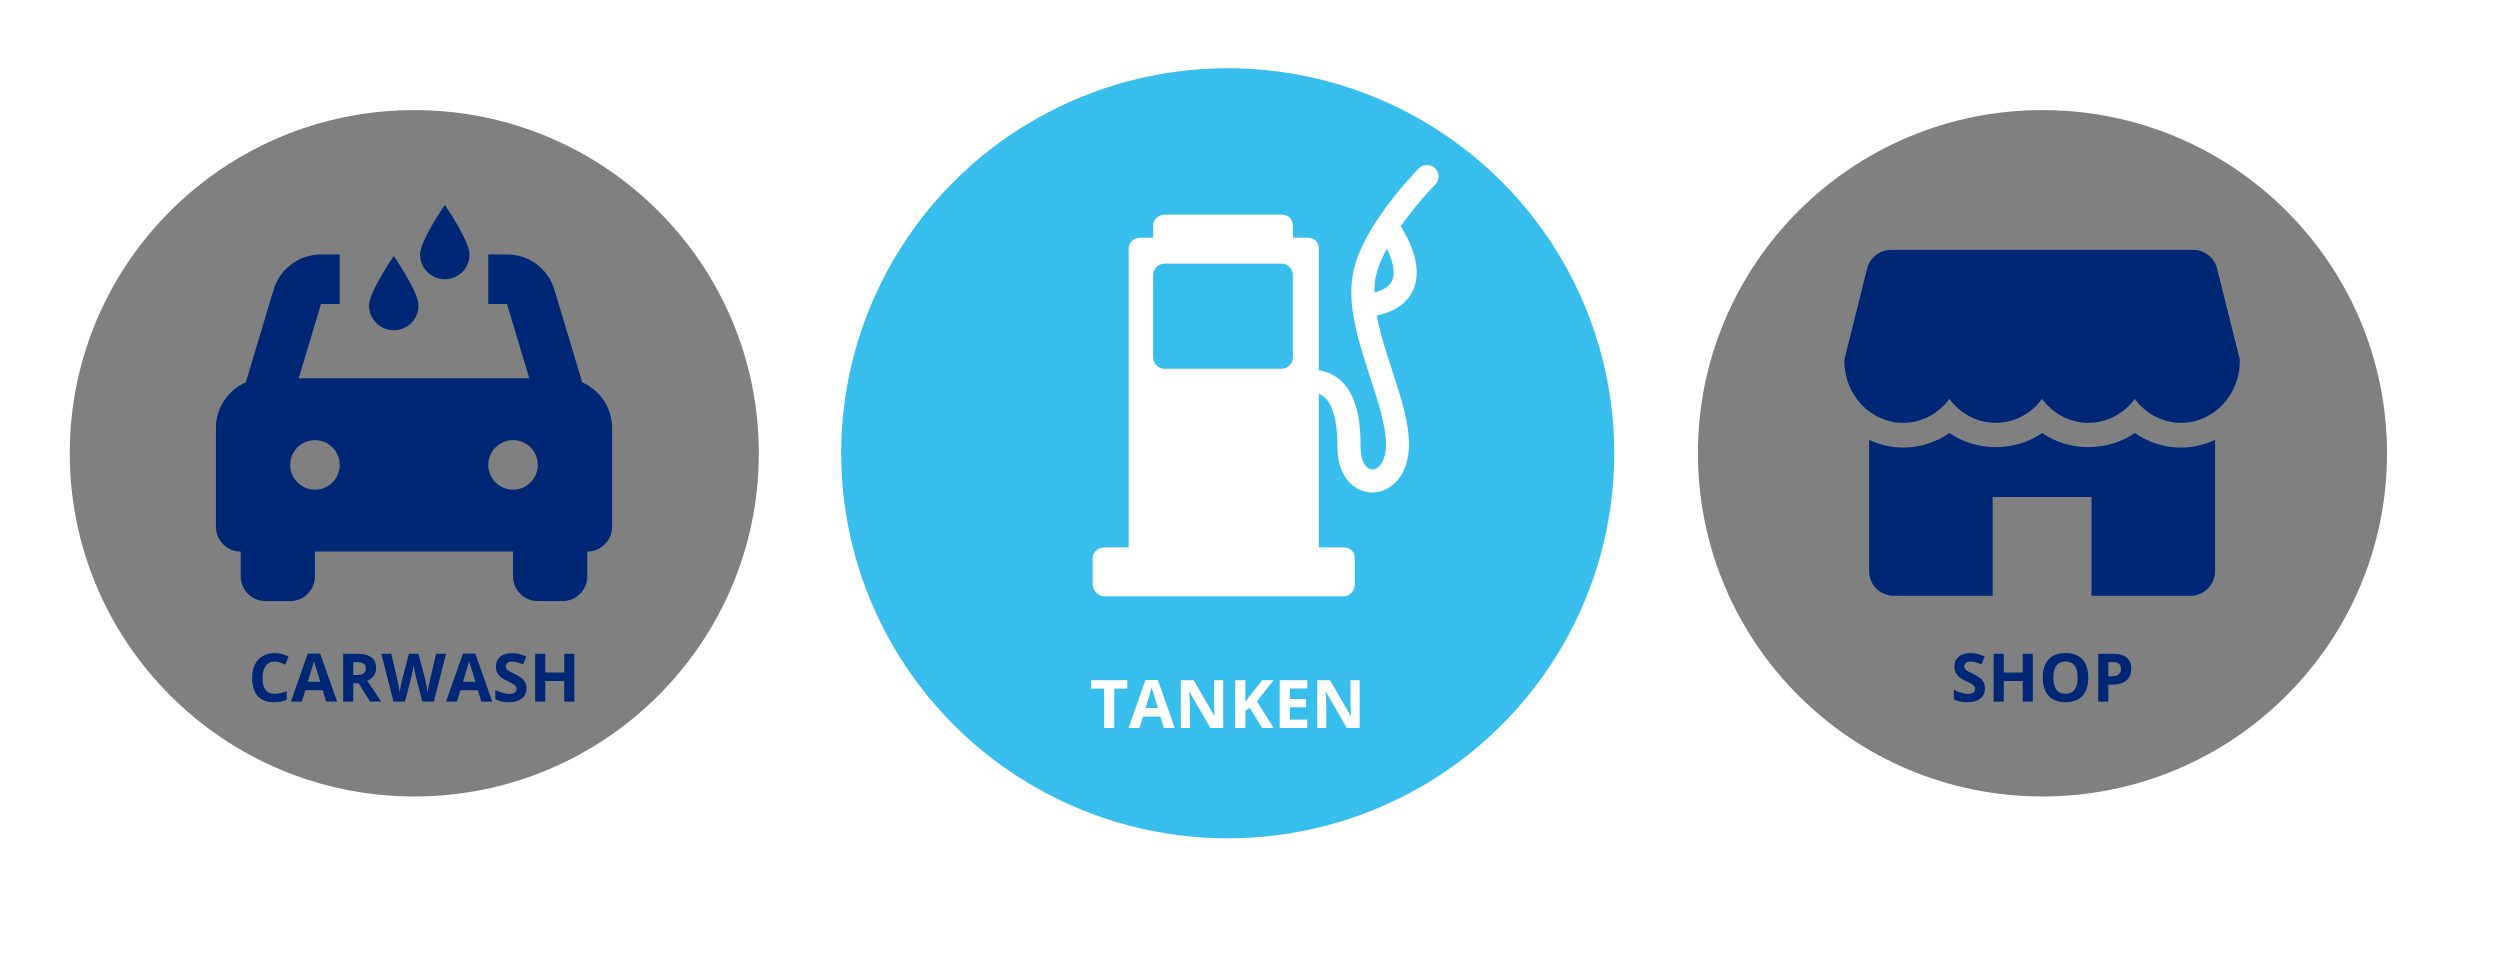
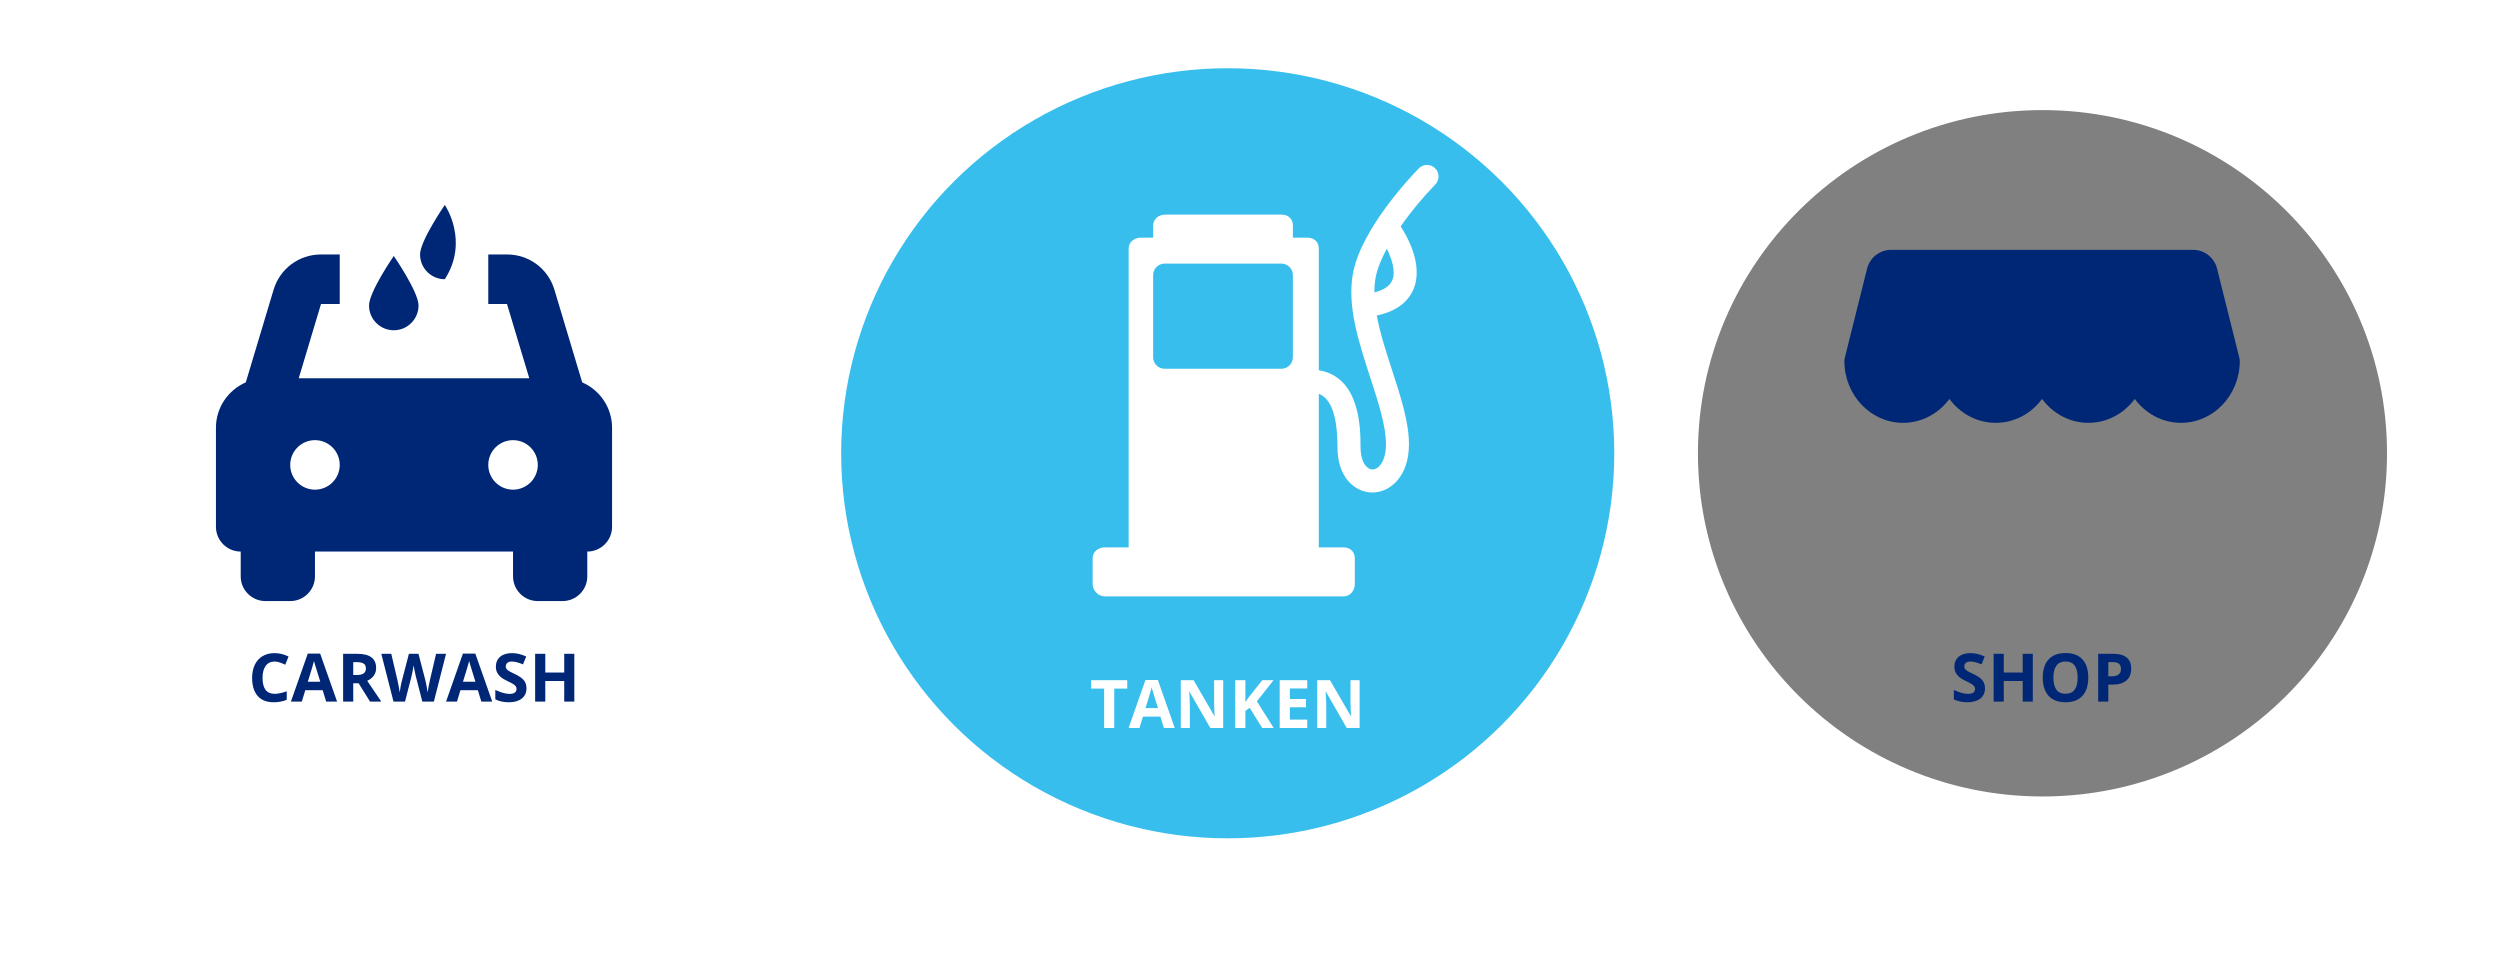
<svg xmlns="http://www.w3.org/2000/svg" xmlns:xlink="http://www.w3.org/1999/xlink" width="448px" height="171px" viewBox="0 0 448 171">
  <title>Group 26</title>
  <defs>
-     <ellipse id="path-1" cx="63.741" cy="63.5" rx="63.741" ry="63.5" />
    <filter x="-14.1%" y="-14.2%" width="134.5%" height="134.6%" filterUnits="objectBoundingBox" id="filter-2" />
    <ellipse id="path-3" cx="71.27" cy="71" rx="71.27" ry="71" />
    <filter x="-12.6%" y="-12.7%" width="130.9%" height="131.0%" filterUnits="objectBoundingBox" id="filter-4" />
    <ellipse id="path-5" cx="63.741" cy="63.5" rx="63.741" ry="63.5" />
    <filter x="-14.1%" y="-14.2%" width="134.5%" height="134.6%" filterUnits="objectBoundingBox" id="filter-6" />
  </defs>
  <g id="supersunday" stroke="none" stroke-width="1" fill="none" fill-rule="evenodd">
    <g id="home_v3" transform="translate(-701, -273)">
      <g id="Group-26" transform="translate(711, 283)">
        <g id="Group-16" transform="translate(0.5, 7.728)">
          <g id="Oval">
            <use fill="black" fill-opacity="1" filter="url(#filter-2)" xlink:href="#path-1" />
            <use stroke="#FFFFFF" stroke-width="4" fill-opacity="0.5" fill="#FFFFFF" fill-rule="evenodd" xlink:href="#path-1" />
          </g>
          <path d="M38.529,108.117 C39.396,108.117 40.181,107.971 40.884,107.678 L40.884,107.678 L40.884,106.154 C40.029,106.455 39.3,106.605 38.698,106.605 C37.265,106.605 36.548,105.65 36.548,103.74 C36.548,102.822 36.736,102.106 37.111,101.593 C37.486,101.079 38.015,100.822 38.698,100.822 C39.011,100.822 39.329,100.879 39.654,100.992 C39.978,101.105 40.3,101.238 40.62,101.391 L40.62,101.391 L41.206,99.914 C40.366,99.512 39.531,99.311 38.698,99.311 C37.882,99.311 37.17,99.489 36.563,99.847 C35.955,100.204 35.489,100.718 35.165,101.388 C34.841,102.058 34.679,102.838 34.679,103.729 C34.679,105.143 35.009,106.228 35.669,106.983 C36.329,107.739 37.282,108.117 38.529,108.117 Z M43.585,108 L44.206,105.961 L47.329,105.961 L47.95,108 L49.907,108 L46.872,99.398 L44.652,99.398 L41.628,108 L43.585,108 Z M46.896,104.438 L44.663,104.438 C45.273,102.465 45.642,101.229 45.771,100.729 C45.802,100.869 45.854,101.061 45.926,101.303 C45.998,101.545 46.322,102.59 46.896,104.438 L46.896,104.438 Z M52.802,108 L52.802,104.713 L53.769,104.713 L55.814,108 L57.829,108 C57.439,107.438 56.599,106.193 55.31,104.268 C55.818,104.045 56.21,103.737 56.488,103.345 C56.765,102.952 56.904,102.504 56.904,102 C56.904,101.137 56.624,100.493 56.066,100.069 C55.507,99.646 54.646,99.434 53.482,99.434 L53.482,99.434 L50.986,99.434 L50.986,108 L52.802,108 Z M53.388,103.236 L52.802,103.236 L52.802,100.922 L53.353,100.922 C53.939,100.922 54.371,101.008 54.651,101.18 C54.93,101.352 55.07,101.641 55.07,102.047 C55.07,102.457 54.933,102.758 54.659,102.949 C54.386,103.141 53.962,103.236 53.388,103.236 L53.388,103.236 Z M62.077,108 L63.232,103.512 C63.282,103.312 63.355,102.979 63.448,102.513 C63.542,102.046 63.601,101.707 63.624,101.496 C63.64,101.668 63.699,102.005 63.803,102.507 C63.906,103.009 63.98,103.34 64.023,103.5 L64.023,103.5 L65.183,108 L67.251,108 L69.431,99.434 L67.644,99.434 L66.554,104.109 C66.484,104.391 66.406,104.759 66.32,105.214 C66.234,105.669 66.171,106.049 66.132,106.354 C66.089,106.037 66.027,105.658 65.945,105.217 C65.863,104.775 65.794,104.447 65.739,104.232 L65.739,104.232 L64.491,99.434 L62.775,99.434 L61.527,104.232 C61.452,104.49 61.373,104.853 61.289,105.319 C61.205,105.786 61.152,106.131 61.128,106.354 C61.042,105.721 60.904,104.973 60.712,104.109 L60.712,104.109 L59.616,99.434 L57.829,99.434 L60.015,108 L62.077,108 Z M71.388,108 L72.009,105.961 L75.132,105.961 L75.753,108 L77.71,108 L74.675,99.398 L72.454,99.398 L69.431,108 L71.388,108 Z M74.698,104.438 L72.466,104.438 C73.075,102.465 73.445,101.229 73.573,100.729 C73.605,100.869 73.656,101.061 73.729,101.303 C73.801,101.545 74.124,102.59 74.698,104.438 L74.698,104.438 Z M80.687,108.117 C81.679,108.117 82.453,107.895 83.01,107.449 C83.567,107.004 83.845,106.395 83.845,105.621 C83.845,105.062 83.697,104.591 83.4,104.206 C83.103,103.821 82.554,103.438 81.753,103.055 C81.148,102.766 80.764,102.565 80.602,102.454 C80.44,102.343 80.322,102.228 80.247,102.108 C80.173,101.989 80.136,101.85 80.136,101.689 C80.136,101.432 80.228,101.223 80.411,101.062 C80.595,100.902 80.859,100.822 81.202,100.822 C81.491,100.822 81.785,100.859 82.084,100.934 C82.383,101.008 82.761,101.139 83.218,101.326 L83.218,101.326 L83.804,99.914 C83.363,99.723 82.94,99.574 82.535,99.469 C82.131,99.363 81.706,99.311 81.261,99.311 C80.355,99.311 79.645,99.527 79.131,99.961 C78.617,100.395 78.361,100.99 78.361,101.748 C78.361,102.15 78.439,102.502 78.595,102.803 C78.751,103.104 78.96,103.367 79.222,103.594 C79.484,103.82 79.876,104.057 80.4,104.303 C80.958,104.568 81.328,104.762 81.51,104.883 C81.692,105.004 81.829,105.13 81.923,105.261 C82.017,105.392 82.064,105.541 82.064,105.709 C82.064,106.01 81.957,106.236 81.744,106.389 C81.531,106.541 81.226,106.617 80.827,106.617 C80.495,106.617 80.129,106.564 79.729,106.459 C79.328,106.354 78.839,106.172 78.261,105.914 L78.261,105.914 L78.261,107.602 C78.964,107.945 79.773,108.117 80.687,108.117 Z M87.214,108 L87.214,104.303 L90.607,104.303 L90.607,108 L92.417,108 L92.417,99.434 L90.607,99.434 L90.607,102.791 L87.214,102.791 L87.214,99.434 L85.398,99.434 L85.398,108 L87.214,108 Z" id="CARWASH" fill="#002776" fill-rule="nonzero" />
          <g id="2088024" transform="translate(28.197, 19)" fill="#002776" fill-rule="nonzero">
            <path d="M65.634,31.793 L60.656,15.198 C59.521,11.414 56.104,8.873 52.155,8.873 L48.802,8.873 L48.802,17.746 L52.155,17.746 L56.148,31.056 L14.836,31.056 L18.829,17.746 L22.183,17.746 L22.183,8.873 L18.829,8.873 C14.88,8.873 11.464,11.414 10.329,15.198 L5.35,31.793 C2.207,33.159 0,36.288 0,39.929 L0,57.675 C0,60.125 1.987,62.111 4.437,62.111 L4.437,62.111 L4.437,66.548 C4.437,68.998 6.423,70.985 8.873,70.985 L13.31,70.985 C15.76,70.985 17.747,68.998 17.747,66.548 L17.745,62.111 L53.239,62.111 L53.238,66.548 C53.238,68.998 55.225,70.985 57.675,70.985 L62.112,70.985 C64.562,70.985 66.548,68.998 66.548,66.548 L66.548,62.112 L66.547,62.111 L66.548,62.111 C68.998,62.111 70.985,60.125 70.985,57.675 L70.985,39.929 C70.985,36.288 68.778,33.159 65.634,31.793 Z M17.746,51.02 C15.296,51.02 13.31,49.034 13.31,46.584 C13.31,44.133 15.296,42.147 17.746,42.147 C20.196,42.147 22.183,44.133 22.183,46.584 C22.183,49.034 20.196,51.02 17.746,51.02 Z M53.238,51.02 C50.788,51.02 48.802,49.034 48.802,46.584 C48.802,44.133 50.788,42.147 53.238,42.147 C55.689,42.147 57.675,44.133 57.675,46.584 C57.675,49.034 55.689,51.02 53.238,51.02 Z" id="Shape" />
-             <path d="M41.012,13.31 C43.462,13.31 45.449,11.323 45.449,8.873 C45.449,6.423 41.012,0 41.012,0 C41.012,0 36.576,6.423 36.576,8.873 C36.576,11.323 38.562,13.31 41.012,13.31 Z" id="path-1_35_" />
+             <path d="M41.012,13.31 C45.449,6.423 41.012,0 41.012,0 C41.012,0 36.576,6.423 36.576,8.873 C36.576,11.323 38.562,13.31 41.012,13.31 Z" id="path-1_35_" />
            <path d="M31.868,22.454 C34.318,22.454 36.305,20.467 36.305,18.017 C36.305,15.567 31.868,9.144 31.868,9.144 C31.868,9.144 27.432,15.567 27.432,18.017 C27.432,20.467 29.418,22.454 31.868,22.454 Z" id="path-1_34_" />
          </g>
        </g>
        <g id="Group-17" transform="translate(138.737, 0.228)">
          <g id="Oval" opacity="0.789">
            <use fill="black" fill-opacity="1" filter="url(#filter-4)" xlink:href="#path-3" />
            <use stroke="#FFFFFF" stroke-width="4" fill="#02ADE8" fill-rule="evenodd" xlink:href="#path-3" />
          </g>
          <g id="99729" transform="translate(46.426, 18.498)" fill="#FFFFFF" fill-rule="nonzero">
            <path d="M61.999,1.414 C61.182,0.62 59.874,0.638 59.079,1.456 C57.376,3.207 48.805,12.343 47.302,20.19 C46.183,26.035 48.316,32.576 50.379,38.903 C51.831,43.358 53.203,47.566 53.203,50.909 C53.203,53.825 51.962,55.398 50.794,55.398 C49.746,55.398 48.642,54.033 48.642,51.426 C48.642,48.209 48.653,38.864 41.167,37.624 L41.167,15.802 C41.167,14.662 40.328,13.866 39.188,13.866 L36.52,13.866 L36.52,11.672 C36.52,10.531 35.682,9.736 34.541,9.736 L13.632,9.736 C12.491,9.736 11.481,10.531 11.481,11.672 L11.481,13.866 L9.243,13.866 C8.103,13.866 7.092,14.662 7.092,15.802 L7.092,69.367 L2.79,69.367 C1.649,69.367 0.639,70.162 0.639,71.303 L0.639,75.949 C0.639,77.09 1.649,78.143 2.79,78.143 L45.641,78.143 C46.782,78.143 47.621,77.09 47.621,75.949 L47.621,71.303 C47.621,70.162 46.782,69.367 45.641,69.367 L41.167,69.367 L41.167,41.851 C42.716,42.428 44.512,44.437 44.512,51.426 C44.512,56.993 47.768,59.528 50.773,59.528 C54.022,59.528 57.322,56.568 57.322,50.91 C57.322,46.91 55.857,42.399 54.3,37.623 C53.227,34.332 52.137,30.978 51.553,27.818 C54.849,27.107 57.045,25.567 58.082,23.223 C60.084,18.7 56.732,13.193 55.834,11.848 C57.705,9.158 59.92,6.516 62.04,4.335 C62.835,3.517 62.817,2.209 61.999,1.414 Z M36.52,35.292 C36.52,36.432 35.596,37.357 34.455,37.357 L13.546,37.357 C12.405,37.357 11.481,36.432 11.481,35.292 L11.481,20.578 C11.481,19.437 12.405,18.513 13.546,18.513 L34.455,18.513 C35.596,18.513 36.52,19.437 36.52,20.578 L36.52,35.292 Z M54.305,21.555 C53.866,22.541 52.798,23.252 51.127,23.68 C51.122,22.741 51.193,21.833 51.359,20.966 C51.654,19.425 52.371,17.668 53.359,15.834 C54.213,17.571 55.018,19.953 54.305,21.555 Z" id="Shape" />
          </g>
          <path d="M50.938,120.224 L50.938,113.17 L53.264,113.17 L53.264,111.658 L46.795,111.658 L46.795,113.17 L49.122,113.17 L49.122,120.224 L50.938,120.224 Z M55.461,120.224 L56.082,118.185 L59.206,118.185 L59.827,120.224 L61.784,120.224 L58.748,111.623 L56.528,111.623 L53.504,120.224 L55.461,120.224 Z M58.772,116.662 L56.539,116.662 C57.149,114.689 57.518,113.453 57.647,112.953 C57.678,113.094 57.73,113.285 57.802,113.527 C57.874,113.769 58.198,114.814 58.772,116.662 L58.772,116.662 Z M64.485,120.224 L64.484,116.064 C64.478,115.567 64.442,114.793 64.373,113.744 L64.373,113.744 L64.426,113.744 L68.153,120.224 L70.461,120.224 L70.461,111.658 L68.827,111.658 L68.827,115.713 C68.827,116.174 68.856,116.961 68.914,118.074 L68.914,118.074 L68.873,118.074 L65.153,111.658 L62.862,111.658 L62.862,120.224 L64.485,120.224 Z M74.434,120.224 L74.434,117.166 L75.202,116.615 L77.446,120.224 L79.508,120.224 L76.497,115.449 L79.485,111.658 L77.469,111.658 L75.149,114.57 L74.434,115.578 L74.434,111.658 L72.618,111.658 L72.618,120.224 L74.434,120.224 Z M85.52,120.224 L85.52,118.724 L82.403,118.724 L82.403,116.515 L85.303,116.515 L85.303,115.027 L82.403,115.027 L82.403,113.146 L85.52,113.146 L85.52,111.658 L80.586,111.658 L80.586,120.224 L85.52,120.224 Z M88.93,120.224 L88.93,116.193 C88.93,115.705 88.893,114.888 88.819,113.744 L88.819,113.744 L88.872,113.744 L92.598,120.224 L94.907,120.224 L94.907,111.658 L93.272,111.658 L93.272,115.713 C93.272,116.174 93.301,116.961 93.36,118.074 L93.36,118.074 L93.319,118.074 L89.598,111.658 L87.307,111.658 L87.307,120.224 L88.93,120.224 Z" id="TANKEN" fill="#FFFFFF" fill-rule="nonzero" />
        </g>
        <g id="Group-18" transform="translate(292.271, 7.728)">
          <g id="Oval">
            <use fill="black" fill-opacity="1" filter="url(#filter-6)" xlink:href="#path-5" />
            <use stroke="#FFFFFF" stroke-width="4" fill-opacity="0.5" fill="#FFFFFF" fill-rule="evenodd" xlink:href="#path-5" />
          </g>
          <g id="726569" transform="translate(28.241, 27.044)" fill="#002776" fill-rule="nonzero">
            <path d="M70.791,19.393 L66.783,3.352 C66.291,1.382 64.52,0 62.487,0 L8.374,0 C6.342,0 4.57,1.382 4.074,3.352 L0.066,19.393 C0.022,19.565 0,19.747 0,19.929 C0,26.031 4.716,31 10.518,31 C13.888,31 16.895,29.322 18.821,26.718 C20.748,29.322 23.755,31 27.125,31 C30.495,31 33.502,29.322 35.429,26.718 C37.355,29.322 40.358,31 43.732,31 C47.107,31 50.109,29.322 52.036,26.718 C53.962,29.322 56.965,31 60.339,31 C66.141,31 70.857,26.031 70.857,19.929 C70.857,19.747 70.835,19.565 70.791,19.393 Z" id="Path" />
-             <path d="M60.339,35.429 C57.323,35.429 54.458,34.507 52.036,32.825 C47.191,36.195 40.273,36.195 35.429,32.825 C30.584,36.195 23.666,36.195 18.821,32.825 C16.399,34.507 13.534,35.429 10.518,35.429 C8.343,35.429 6.293,34.919 4.429,34.051 L4.429,57.571 C4.429,60.016 6.413,62 8.857,62 L26.571,62 L26.571,44.286 L44.286,44.286 L44.286,62 L62,62 C64.445,62 66.429,60.016 66.429,57.571 L66.429,34.051 C64.564,34.919 62.514,35.429 60.339,35.429 Z" id="Path" />
          </g>
          <path d="M50.28,108.117 C51.272,108.117 52.046,107.895 52.603,107.449 C53.159,107.004 53.438,106.395 53.438,105.621 C53.438,105.062 53.289,104.591 52.992,104.206 C52.696,103.821 52.147,103.438 51.346,103.055 C50.74,102.766 50.357,102.565 50.195,102.454 C50.032,102.343 49.914,102.228 49.84,102.108 C49.766,101.989 49.729,101.85 49.729,101.689 C49.729,101.432 49.821,101.223 50.004,101.062 C50.188,100.902 50.451,100.822 50.795,100.822 C51.084,100.822 51.378,100.859 51.677,100.934 C51.976,101.008 52.354,101.139 52.811,101.326 L52.811,101.326 L53.397,99.914 C52.955,99.723 52.532,99.574 52.128,99.469 C51.724,99.363 51.299,99.311 50.854,99.311 C49.947,99.311 49.238,99.527 48.724,99.961 C48.21,100.395 47.953,100.99 47.953,101.748 C47.953,102.15 48.031,102.502 48.188,102.803 C48.344,103.104 48.553,103.367 48.815,103.594 C49.076,103.82 49.469,104.057 49.992,104.303 C50.551,104.568 50.921,104.762 51.103,104.883 C51.284,105.004 51.422,105.13 51.516,105.261 C51.61,105.392 51.656,105.541 51.656,105.709 C51.656,106.01 51.55,106.236 51.337,106.389 C51.124,106.541 50.819,106.617 50.42,106.617 C50.088,106.617 49.722,106.564 49.322,106.459 C48.921,106.354 48.432,106.172 47.854,105.914 L47.854,105.914 L47.854,107.602 C48.557,107.945 49.365,108.117 50.28,108.117 Z M56.807,108 L56.807,104.303 L60.199,104.303 L60.199,108 L62.01,108 L62.01,99.434 L60.199,99.434 L60.199,102.791 L56.807,102.791 L56.807,99.434 L54.99,99.434 L54.99,108 L56.807,108 Z M67.869,108.117 C69.182,108.117 70.19,107.736 70.893,106.975 C71.596,106.213 71.947,105.123 71.947,103.705 C71.947,102.283 71.599,101.193 70.902,100.436 C70.204,99.678 69.197,99.299 67.881,99.299 C66.565,99.299 65.554,99.675 64.849,100.427 C64.144,101.179 63.791,102.268 63.791,103.693 C63.791,105.119 64.143,106.213 64.846,106.975 C65.549,107.736 66.557,108.117 67.869,108.117 Z M67.869,106.594 C67.147,106.594 66.604,106.352 66.24,105.867 C65.877,105.383 65.696,104.662 65.696,103.705 C65.696,102.748 65.879,102.026 66.246,101.54 C66.614,101.054 67.158,100.811 67.881,100.811 C69.322,100.811 70.043,101.775 70.043,103.705 C70.043,105.631 69.319,106.594 67.869,106.594 Z M75.539,108 L75.539,104.953 L76.319,104.953 C77.381,104.953 78.2,104.709 78.777,104.221 C79.353,103.732 79.641,103.027 79.641,102.105 C79.641,101.219 79.37,100.552 78.829,100.104 C78.288,99.657 77.498,99.434 76.459,99.434 L76.459,99.434 L73.723,99.434 L73.723,108 L75.539,108 Z M76.137,103.465 L75.539,103.465 L75.539,100.922 L76.365,100.922 C76.862,100.922 77.226,101.023 77.458,101.227 C77.691,101.43 77.807,101.744 77.807,102.17 C77.807,102.592 77.668,102.913 77.391,103.134 C77.114,103.354 76.696,103.465 76.137,103.465 L76.137,103.465 Z" id="SHOP" fill="#002776" fill-rule="nonzero" />
        </g>
      </g>
    </g>
  </g>
</svg>